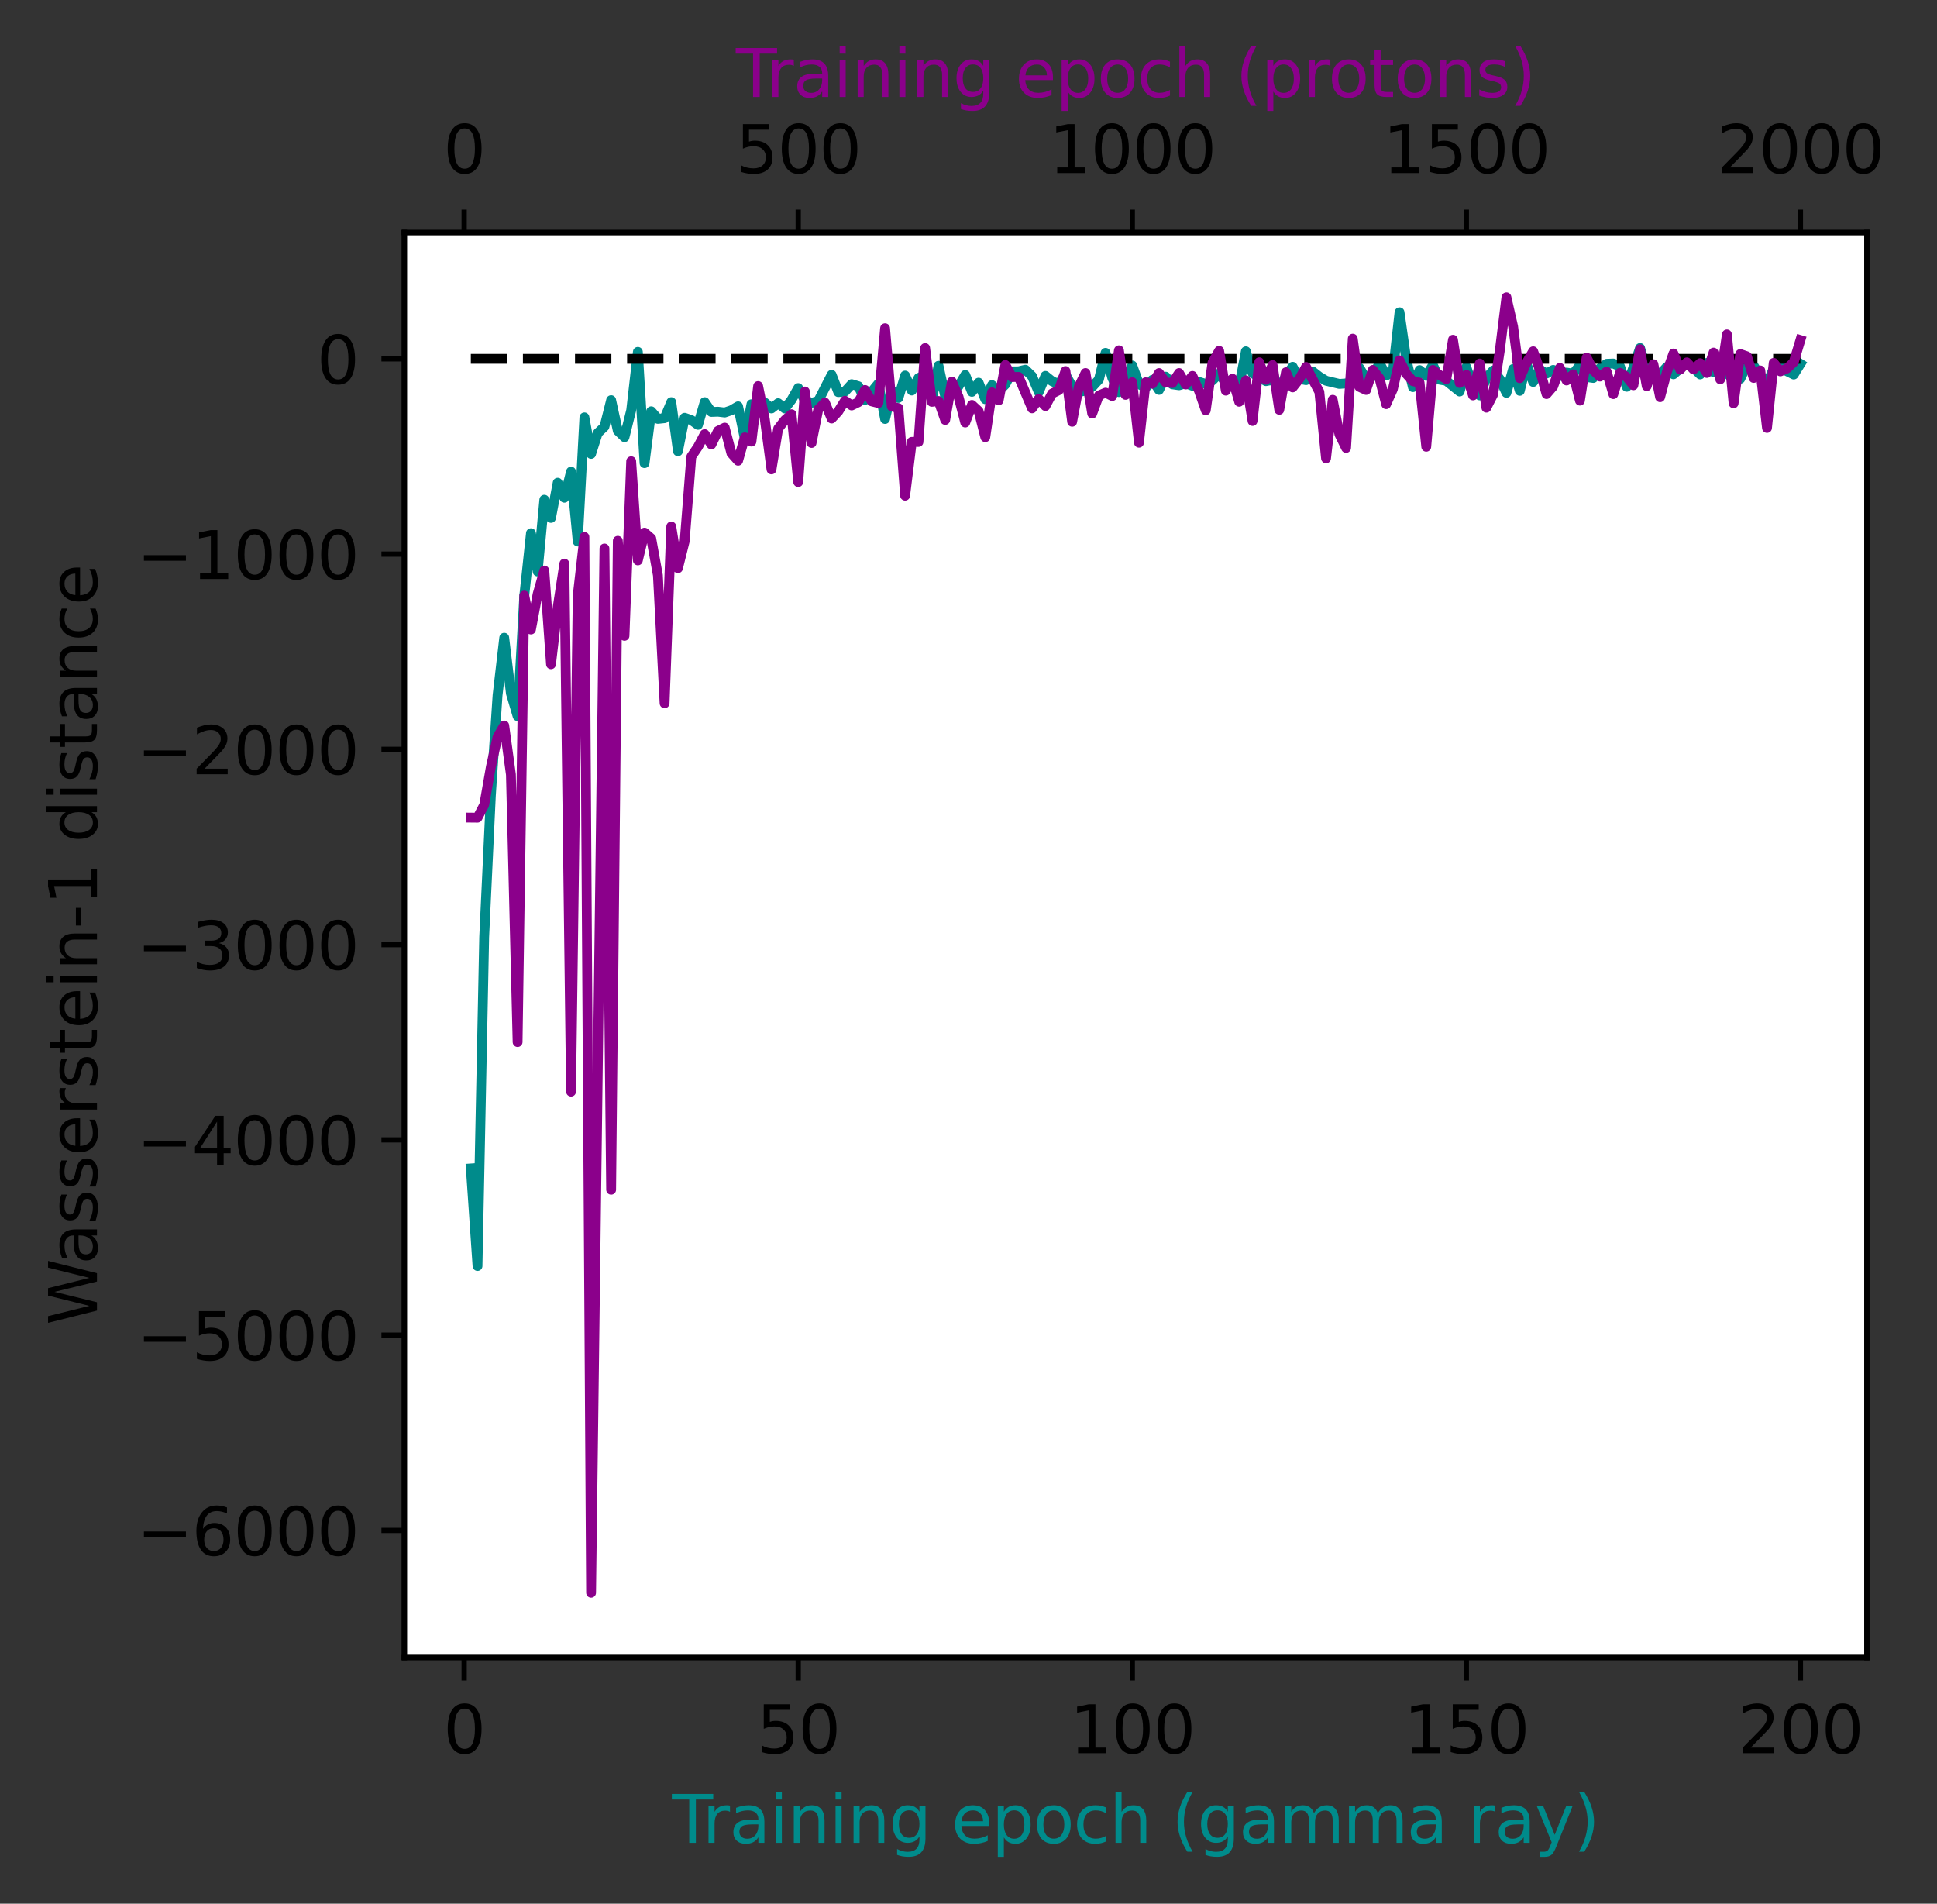
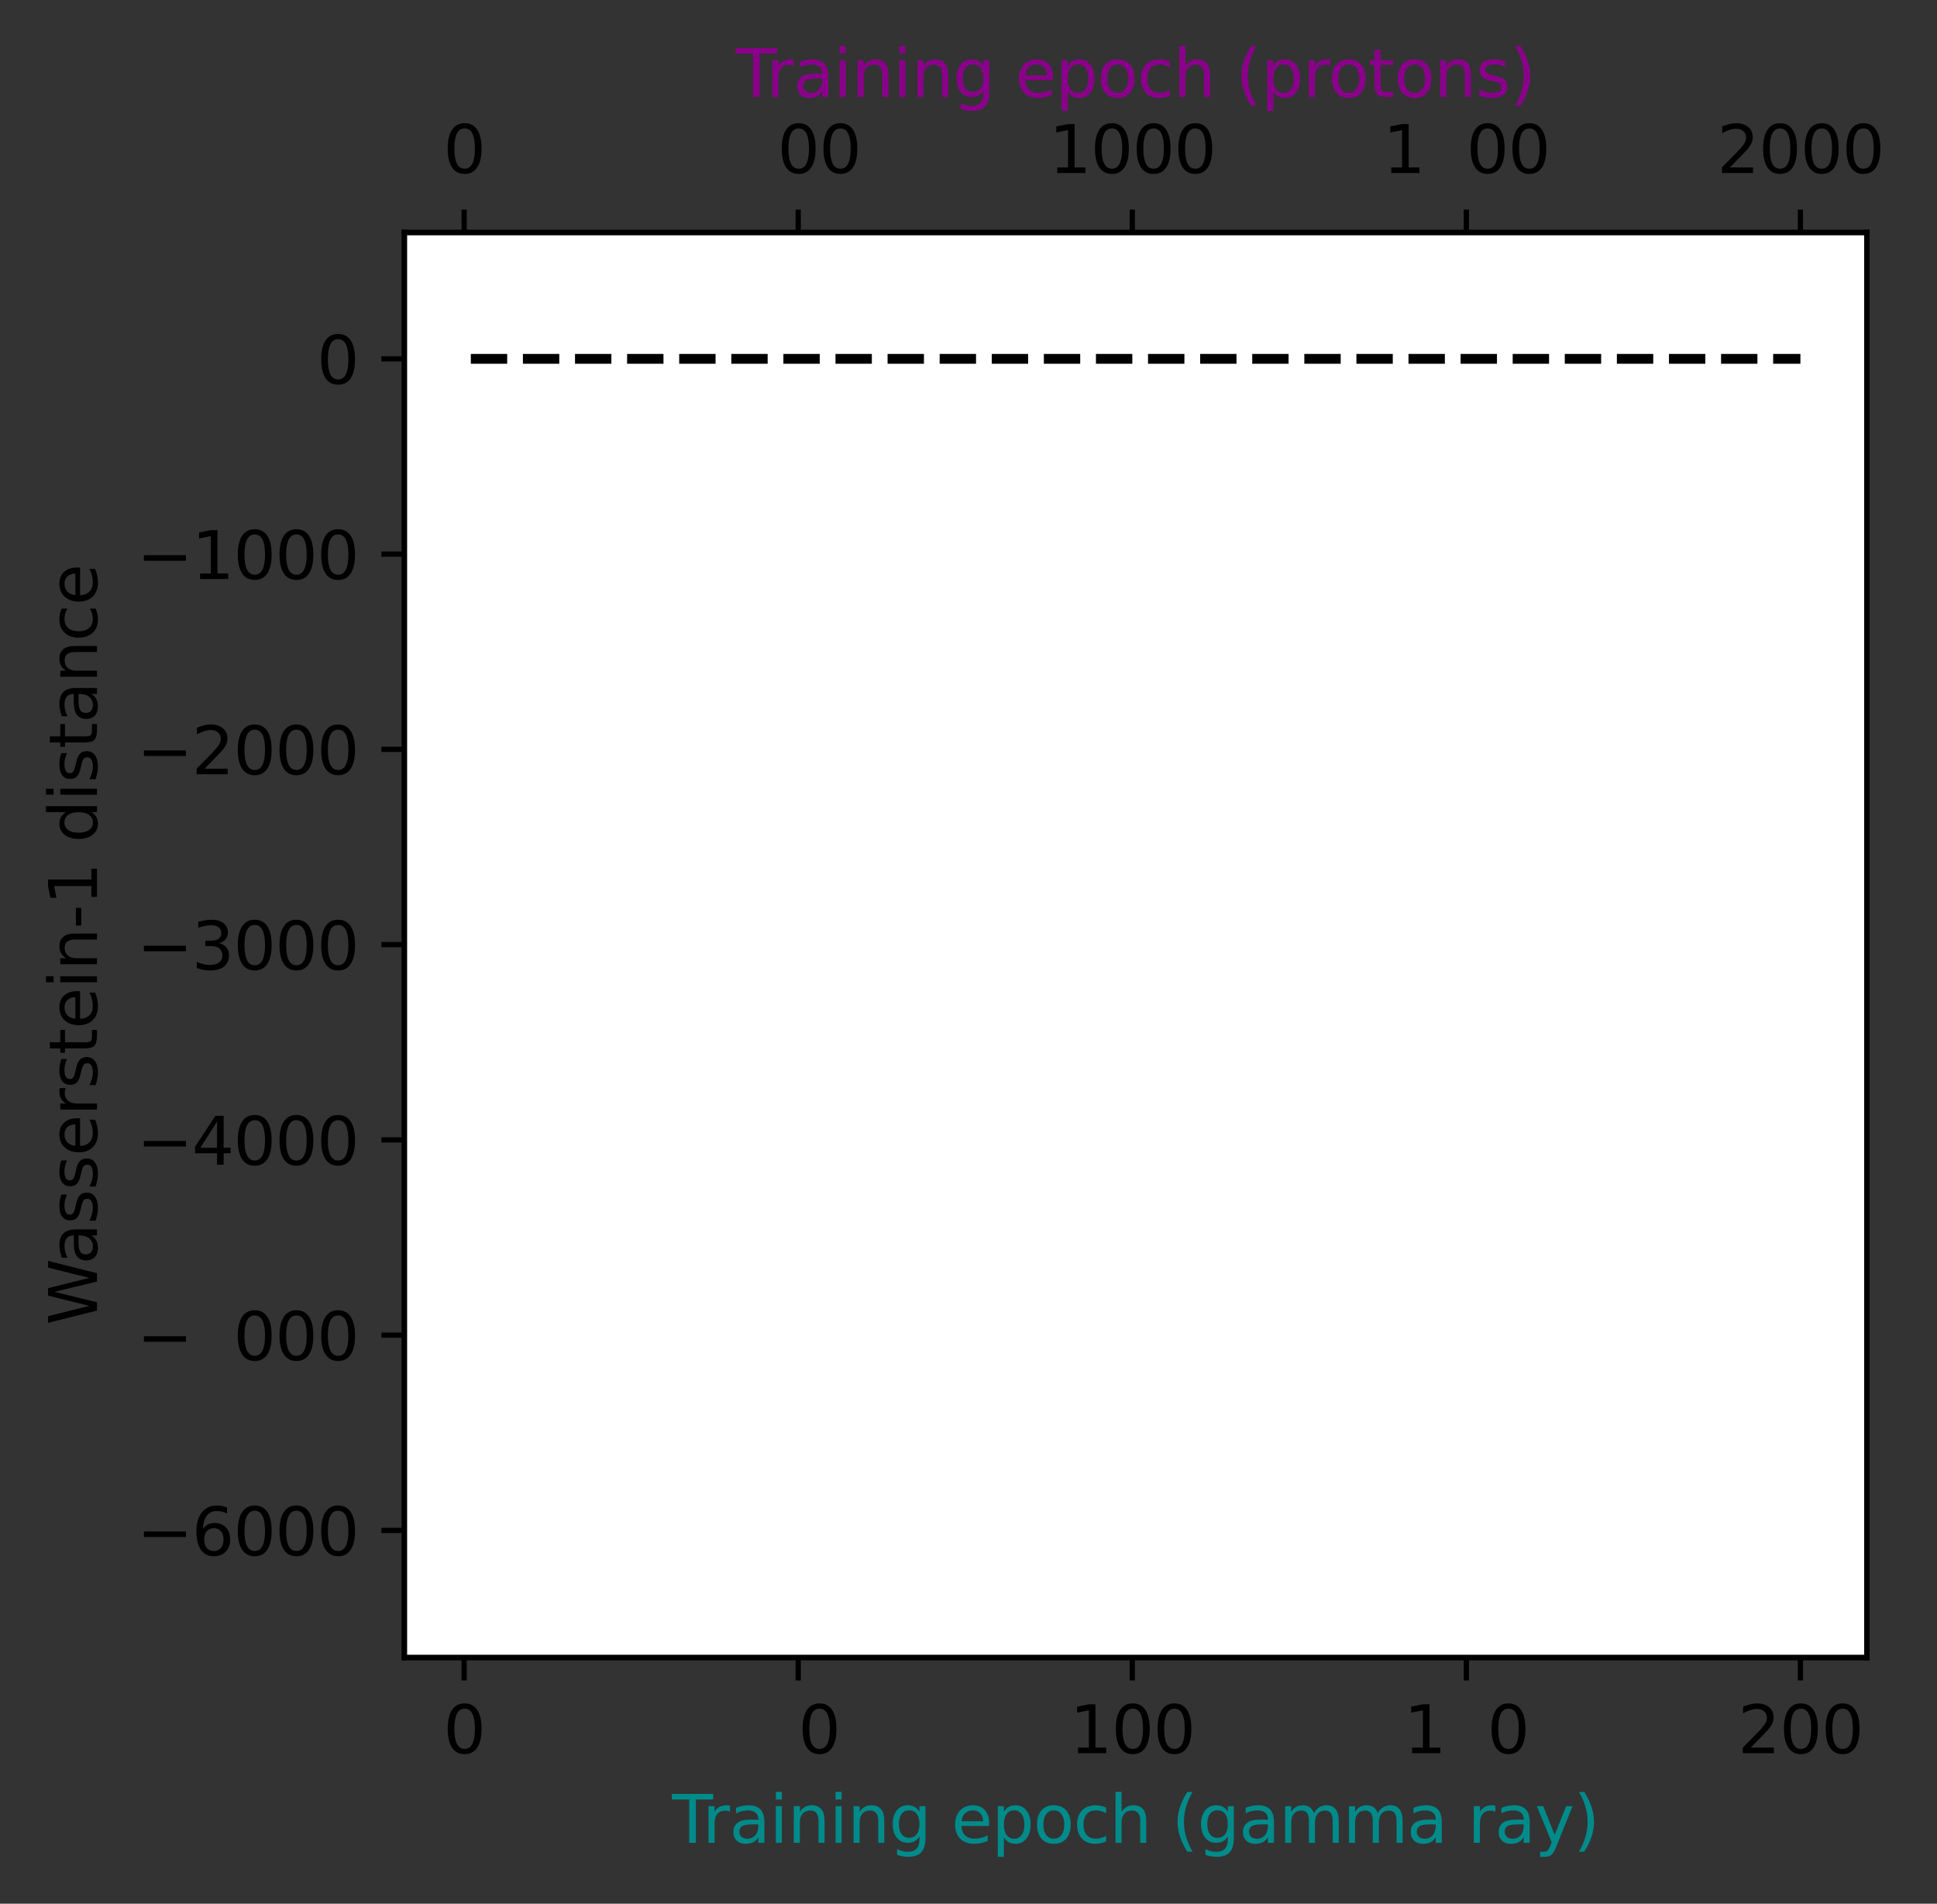
<svg xmlns="http://www.w3.org/2000/svg" xmlns:xlink="http://www.w3.org/1999/xlink" width="295.608pt" height="290.473pt" viewBox="0 0 295.608 290.473" version="1.1">
  <rect x="0" y="0" width="295.608" height="290.473" fill="#333333" stroke="none" />
  <defs>
    <style type="text/css">*{stroke-linejoin: round; stroke-linecap: butt}</style>
  </defs>
  <g id="figure_1">
    <g id="patch_1">
      <path d="M 0 290.473  L 295.608 290.473  L 295.608 0  L 0 0  L 0 290.473  z " style="fill: none" />
    </g>
    <g id="axes_1">
      <g id="patch_2">
        <path d="M 61.708 252.917  L 284.908 252.917  L 284.908 35.477  L 61.708 35.477  z " style="fill: #ffffff" />
      </g>
      <g id="matplotlib.axis_1">
        <g id="xtick_1">
          <g id="line2d_1">
            <defs>
              <path id="m81cd8c1721" d="M 0 0  L 0 3.5  " style="stroke: #000000; stroke-width: 0.8" />
            </defs>
            <g>
              <use xlink:href="#m81cd8c1721" x="70.834" y="252.917" style="stroke: #000000; stroke-width: 0.8" />
            </g>
          </g>
          <g id="text_1">
            <g transform="translate(67.652 267.515)scale(0.1 -0.1)">
              <defs>
                <path id="DejaVuSans-30" d="M 2034 4250  Q 1547 4250 1301 3770  Q 1056 3291 1056 2328  Q 1056 1369 1301 889  Q 1547 409 2034 409  Q 2525 409 2770 889  Q 3016 1369 3016 2328  Q 3016 3291 2770 3770  Q 2525 4250 2034 4250  z M 2034 4750  Q 2819 4750 3233 4129  Q 3647 3509 3647 2328  Q 3647 1150 3233 529  Q 2819 -91 2034 -91  Q 1250 -91 836 529  Q 422 1150 422 2328  Q 422 3509 836 4129  Q 1250 4750 2034 4750  z " transform="scale(0.016)" />
              </defs>
              <use xlink:href="#DejaVuSans-30" />
            </g>
          </g>
        </g>
        <g id="xtick_2">
          <g id="line2d_2">
            <g>
              <use xlink:href="#m81cd8c1721" x="121.816" y="252.917" style="stroke: #000000; stroke-width: 0.8" />
            </g>
          </g>
          <g id="text_2">
            <g transform="translate(115.453 267.515)scale(0.1 -0.1)">
              <defs>
-                 <path id="DejaVuSans-35" d="M 691 4666  L 3169 4666  L 3169 4134  L 1269 4134  L 1269 2991  Q 1406 3038 1543 3061  Q 1681 3084 1819 3084  Q 2600 3084 3056 2656  Q 3513 2228 3513 1497  Q 3513 744 3044 326  Q 2575 -91 1722 -91  Q 1428 -91 1123 -41  Q 819 9 494 109  L 494 744  Q 775 591 1075 516  Q 1375 441 1709 441  Q 2250 441 2565 725  Q 2881 1009 2881 1497  Q 2881 1984 2565 2268  Q 2250 2553 1709 2553  Q 1456 2553 1204 2497  Q 953 2441 691 2322  L 691 4666  z " transform="scale(0.016)" />
-               </defs>
+                 </defs>
              <use xlink:href="#DejaVuSans-35" />
              <use xlink:href="#DejaVuSans-30" x="63.623" />
            </g>
          </g>
        </g>
        <g id="xtick_3">
          <g id="line2d_3">
            <g>
              <use xlink:href="#m81cd8c1721" x="172.798" y="252.917" style="stroke: #000000; stroke-width: 0.8" />
            </g>
          </g>
          <g id="text_3">
            <g transform="translate(163.254 267.515)scale(0.1 -0.1)">
              <defs>
                <path id="DejaVuSans-31" d="M 794 531  L 1825 531  L 1825 4091  L 703 3866  L 703 4441  L 1819 4666  L 2450 4666  L 2450 531  L 3481 531  L 3481 0  L 794 0  L 794 531  z " transform="scale(0.016)" />
              </defs>
              <use xlink:href="#DejaVuSans-31" />
              <use xlink:href="#DejaVuSans-30" x="63.623" />
              <use xlink:href="#DejaVuSans-30" x="127.246" />
            </g>
          </g>
        </g>
        <g id="xtick_4">
          <g id="line2d_4">
            <g>
              <use xlink:href="#m81cd8c1721" x="223.78" y="252.917" style="stroke: #000000; stroke-width: 0.8" />
            </g>
          </g>
          <g id="text_4">
            <g transform="translate(214.236 267.515)scale(0.1 -0.1)">
              <use xlink:href="#DejaVuSans-31" />
              <use xlink:href="#DejaVuSans-35" x="63.623" />
              <use xlink:href="#DejaVuSans-30" x="127.246" />
            </g>
          </g>
        </g>
        <g id="xtick_5">
          <g id="line2d_5">
            <g>
              <use xlink:href="#m81cd8c1721" x="274.762" y="252.917" style="stroke: #000000; stroke-width: 0.8" />
            </g>
          </g>
          <g id="text_5">
            <g transform="translate(265.219 267.515)scale(0.1 -0.1)">
              <defs>
                <path id="DejaVuSans-32" d="M 1228 531  L 3431 531  L 3431 0  L 469 0  L 469 531  Q 828 903 1448 1529  Q 2069 2156 2228 2338  Q 2531 2678 2651 2914  Q 2772 3150 2772 3378  Q 2772 3750 2511 3984  Q 2250 4219 1831 4219  Q 1534 4219 1204 4116  Q 875 4013 500 3803  L 500 4441  Q 881 4594 1212 4672  Q 1544 4750 1819 4750  Q 2544 4750 2975 4387  Q 3406 4025 3406 3419  Q 3406 3131 3298 2873  Q 3191 2616 2906 2266  Q 2828 2175 2409 1742  Q 1991 1309 1228 531  z " transform="scale(0.016)" />
              </defs>
              <use xlink:href="#DejaVuSans-32" />
              <use xlink:href="#DejaVuSans-30" x="63.623" />
              <use xlink:href="#DejaVuSans-30" x="127.246" />
            </g>
          </g>
        </g>
        <g id="text_6">
          <g style="fill: #008b8b" transform="translate(102.563 281.193)scale(0.1 -0.1)">
            <defs>
              <path id="DejaVuSans-54" d="M -19 4666  L 3928 4666  L 3928 4134  L 2272 4134  L 2272 0  L 1638 0  L 1638 4134  L -19 4134  L -19 4666  z " transform="scale(0.016)" />
              <path id="DejaVuSans-72" d="M 2631 2963  Q 2534 3019 2420 3045  Q 2306 3072 2169 3072  Q 1681 3072 1420 2755  Q 1159 2438 1159 1844  L 1159 0  L 581 0  L 581 3500  L 1159 3500  L 1159 2956  Q 1341 3275 1631 3429  Q 1922 3584 2338 3584  Q 2397 3584 2469 3576  Q 2541 3569 2628 3553  L 2631 2963  z " transform="scale(0.016)" />
              <path id="DejaVuSans-61" d="M 2194 1759  Q 1497 1759 1228 1600  Q 959 1441 959 1056  Q 959 750 1161 570  Q 1363 391 1709 391  Q 2188 391 2477 730  Q 2766 1069 2766 1631  L 2766 1759  L 2194 1759  z M 3341 1997  L 3341 0  L 2766 0  L 2766 531  Q 2569 213 2275 61  Q 1981 -91 1556 -91  Q 1019 -91 701 211  Q 384 513 384 1019  Q 384 1609 779 1909  Q 1175 2209 1959 2209  L 2766 2209  L 2766 2266  Q 2766 2663 2505 2880  Q 2244 3097 1772 3097  Q 1472 3097 1187 3025  Q 903 2953 641 2809  L 641 3341  Q 956 3463 1253 3523  Q 1550 3584 1831 3584  Q 2591 3584 2966 3190  Q 3341 2797 3341 1997  z " transform="scale(0.016)" />
              <path id="DejaVuSans-69" d="M 603 3500  L 1178 3500  L 1178 0  L 603 0  L 603 3500  z M 603 4863  L 1178 4863  L 1178 4134  L 603 4134  L 603 4863  z " transform="scale(0.016)" />
              <path id="DejaVuSans-6e" d="M 3513 2113  L 3513 0  L 2938 0  L 2938 2094  Q 2938 2591 2744 2837  Q 2550 3084 2163 3084  Q 1697 3084 1428 2787  Q 1159 2491 1159 1978  L 1159 0  L 581 0  L 581 3500  L 1159 3500  L 1159 2956  Q 1366 3272 1645 3428  Q 1925 3584 2291 3584  Q 2894 3584 3203 3211  Q 3513 2838 3513 2113  z " transform="scale(0.016)" />
              <path id="DejaVuSans-67" d="M 2906 1791  Q 2906 2416 2648 2759  Q 2391 3103 1925 3103  Q 1463 3103 1205 2759  Q 947 2416 947 1791  Q 947 1169 1205 825  Q 1463 481 1925 481  Q 2391 481 2648 825  Q 2906 1169 2906 1791  z M 3481 434  Q 3481 -459 3084 -895  Q 2688 -1331 1869 -1331  Q 1566 -1331 1297 -1286  Q 1028 -1241 775 -1147  L 775 -588  Q 1028 -725 1275 -790  Q 1522 -856 1778 -856  Q 2344 -856 2625 -561  Q 2906 -266 2906 331  L 2906 616  Q 2728 306 2450 153  Q 2172 0 1784 0  Q 1141 0 747 490  Q 353 981 353 1791  Q 353 2603 747 3093  Q 1141 3584 1784 3584  Q 2172 3584 2450 3431  Q 2728 3278 2906 2969  L 2906 3500  L 3481 3500  L 3481 434  z " transform="scale(0.016)" />
-               <path id="DejaVuSans-20" transform="scale(0.016)" />
              <path id="DejaVuSans-65" d="M 3597 1894  L 3597 1613  L 953 1613  Q 991 1019 1311 708  Q 1631 397 2203 397  Q 2534 397 2845 478  Q 3156 559 3463 722  L 3463 178  Q 3153 47 2828 -22  Q 2503 -91 2169 -91  Q 1331 -91 842 396  Q 353 884 353 1716  Q 353 2575 817 3079  Q 1281 3584 2069 3584  Q 2775 3584 3186 3129  Q 3597 2675 3597 1894  z M 3022 2063  Q 3016 2534 2758 2815  Q 2500 3097 2075 3097  Q 1594 3097 1305 2825  Q 1016 2553 972 2059  L 3022 2063  z " transform="scale(0.016)" />
              <path id="DejaVuSans-70" d="M 1159 525  L 1159 -1331  L 581 -1331  L 581 3500  L 1159 3500  L 1159 2969  Q 1341 3281 1617 3432  Q 1894 3584 2278 3584  Q 2916 3584 3314 3078  Q 3713 2572 3713 1747  Q 3713 922 3314 415  Q 2916 -91 2278 -91  Q 1894 -91 1617 61  Q 1341 213 1159 525  z M 3116 1747  Q 3116 2381 2855 2742  Q 2594 3103 2138 3103  Q 1681 3103 1420 2742  Q 1159 2381 1159 1747  Q 1159 1113 1420 752  Q 1681 391 2138 391  Q 2594 391 2855 752  Q 3116 1113 3116 1747  z " transform="scale(0.016)" />
              <path id="DejaVuSans-6f" d="M 1959 3097  Q 1497 3097 1228 2736  Q 959 2375 959 1747  Q 959 1119 1226 758  Q 1494 397 1959 397  Q 2419 397 2687 759  Q 2956 1122 2956 1747  Q 2956 2369 2687 2733  Q 2419 3097 1959 3097  z M 1959 3584  Q 2709 3584 3137 3096  Q 3566 2609 3566 1747  Q 3566 888 3137 398  Q 2709 -91 1959 -91  Q 1206 -91 779 398  Q 353 888 353 1747  Q 353 2609 779 3096  Q 1206 3584 1959 3584  z " transform="scale(0.016)" />
              <path id="DejaVuSans-63" d="M 3122 3366  L 3122 2828  Q 2878 2963 2633 3030  Q 2388 3097 2138 3097  Q 1578 3097 1268 2742  Q 959 2388 959 1747  Q 959 1106 1268 751  Q 1578 397 2138 397  Q 2388 397 2633 464  Q 2878 531 3122 666  L 3122 134  Q 2881 22 2623 -34  Q 2366 -91 2075 -91  Q 1284 -91 818 406  Q 353 903 353 1747  Q 353 2603 823 3093  Q 1294 3584 2113 3584  Q 2378 3584 2631 3529  Q 2884 3475 3122 3366  z " transform="scale(0.016)" />
              <path id="DejaVuSans-68" d="M 3513 2113  L 3513 0  L 2938 0  L 2938 2094  Q 2938 2591 2744 2837  Q 2550 3084 2163 3084  Q 1697 3084 1428 2787  Q 1159 2491 1159 1978  L 1159 0  L 581 0  L 581 4863  L 1159 4863  L 1159 2956  Q 1366 3272 1645 3428  Q 1925 3584 2291 3584  Q 2894 3584 3203 3211  Q 3513 2838 3513 2113  z " transform="scale(0.016)" />
              <path id="DejaVuSans-28" d="M 1984 4856  Q 1566 4138 1362 3434  Q 1159 2731 1159 2009  Q 1159 1288 1364 580  Q 1569 -128 1984 -844  L 1484 -844  Q 1016 -109 783 600  Q 550 1309 550 2009  Q 550 2706 781 3412  Q 1013 4119 1484 4856  L 1984 4856  z " transform="scale(0.016)" />
              <path id="DejaVuSans-6d" d="M 3328 2828  Q 3544 3216 3844 3400  Q 4144 3584 4550 3584  Q 5097 3584 5394 3201  Q 5691 2819 5691 2113  L 5691 0  L 5113 0  L 5113 2094  Q 5113 2597 4934 2840  Q 4756 3084 4391 3084  Q 3944 3084 3684 2787  Q 3425 2491 3425 1978  L 3425 0  L 2847 0  L 2847 2094  Q 2847 2600 2669 2842  Q 2491 3084 2119 3084  Q 1678 3084 1418 2786  Q 1159 2488 1159 1978  L 1159 0  L 581 0  L 581 3500  L 1159 3500  L 1159 2956  Q 1356 3278 1631 3431  Q 1906 3584 2284 3584  Q 2666 3584 2933 3390  Q 3200 3197 3328 2828  z " transform="scale(0.016)" />
              <path id="DejaVuSans-79" d="M 2059 -325  Q 1816 -950 1584 -1140  Q 1353 -1331 966 -1331  L 506 -1331  L 506 -850  L 844 -850  Q 1081 -850 1212 -737  Q 1344 -625 1503 -206  L 1606 56  L 191 3500  L 800 3500  L 1894 763  L 2988 3500  L 3597 3500  L 2059 -325  z " transform="scale(0.016)" />
              <path id="DejaVuSans-29" d="M 513 4856  L 1013 4856  Q 1481 4119 1714 3412  Q 1947 2706 1947 2009  Q 1947 1309 1714 600  Q 1481 -109 1013 -844  L 513 -844  Q 928 -128 1133 580  Q 1338 1288 1338 2009  Q 1338 2731 1133 3434  Q 928 4138 513 4856  z " transform="scale(0.016)" />
            </defs>
            <use xlink:href="#DejaVuSans-54" />
            <use xlink:href="#DejaVuSans-72" x="46.334" />
            <use xlink:href="#DejaVuSans-61" x="87.447" />
            <use xlink:href="#DejaVuSans-69" x="148.727" />
            <use xlink:href="#DejaVuSans-6e" x="176.51" />
            <use xlink:href="#DejaVuSans-69" x="239.889" />
            <use xlink:href="#DejaVuSans-6e" x="267.672" />
            <use xlink:href="#DejaVuSans-67" x="331.051" />
            <use xlink:href="#DejaVuSans-20" x="394.527" />
            <use xlink:href="#DejaVuSans-65" x="426.314" />
            <use xlink:href="#DejaVuSans-70" x="487.838" />
            <use xlink:href="#DejaVuSans-6f" x="551.314" />
            <use xlink:href="#DejaVuSans-63" x="612.496" />
            <use xlink:href="#DejaVuSans-68" x="667.477" />
            <use xlink:href="#DejaVuSans-20" x="730.855" />
            <use xlink:href="#DejaVuSans-28" x="762.643" />
            <use xlink:href="#DejaVuSans-67" x="801.656" />
            <use xlink:href="#DejaVuSans-61" x="865.133" />
            <use xlink:href="#DejaVuSans-6d" x="926.412" />
            <use xlink:href="#DejaVuSans-6d" x="1023.824" />
            <use xlink:href="#DejaVuSans-61" x="1121.236" />
            <use xlink:href="#DejaVuSans-20" x="1182.516" />
            <use xlink:href="#DejaVuSans-72" x="1214.303" />
            <use xlink:href="#DejaVuSans-61" x="1255.416" />
            <use xlink:href="#DejaVuSans-79" x="1316.695" />
            <use xlink:href="#DejaVuSans-29" x="1375.875" />
          </g>
        </g>
      </g>
      <g id="matplotlib.axis_2">
        <g id="ytick_1">
          <g id="line2d_6">
            <defs>
              <path id="m49ecff4297" d="M 0 0  L -3.5 0  " style="stroke: #000000; stroke-width: 0.8" />
            </defs>
            <g>
              <use xlink:href="#m49ecff4297" x="61.708" y="233.517" style="stroke: #000000; stroke-width: 0.8" />
            </g>
          </g>
          <g id="text_7">
            <g transform="translate(20.878 237.316)scale(0.1 -0.1)">
              <defs>
                <path id="DejaVuSans-2212" d="M 678 2272  L 4684 2272  L 4684 1741  L 678 1741  L 678 2272  z " transform="scale(0.016)" />
                <path id="DejaVuSans-36" d="M 2113 2584  Q 1688 2584 1439 2293  Q 1191 2003 1191 1497  Q 1191 994 1439 701  Q 1688 409 2113 409  Q 2538 409 2786 701  Q 3034 994 3034 1497  Q 3034 2003 2786 2293  Q 2538 2584 2113 2584  z M 3366 4563  L 3366 3988  Q 3128 4100 2886 4159  Q 2644 4219 2406 4219  Q 1781 4219 1451 3797  Q 1122 3375 1075 2522  Q 1259 2794 1537 2939  Q 1816 3084 2150 3084  Q 2853 3084 3261 2657  Q 3669 2231 3669 1497  Q 3669 778 3244 343  Q 2819 -91 2113 -91  Q 1303 -91 875 529  Q 447 1150 447 2328  Q 447 3434 972 4092  Q 1497 4750 2381 4750  Q 2619 4750 2861 4703  Q 3103 4656 3366 4563  z " transform="scale(0.016)" />
              </defs>
              <use xlink:href="#DejaVuSans-2212" />
              <use xlink:href="#DejaVuSans-36" x="83.789" />
              <use xlink:href="#DejaVuSans-30" x="147.412" />
              <use xlink:href="#DejaVuSans-30" x="211.035" />
              <use xlink:href="#DejaVuSans-30" x="274.658" />
            </g>
          </g>
        </g>
        <g id="ytick_2">
          <g id="line2d_7">
            <g>
              <use xlink:href="#m49ecff4297" x="61.708" y="203.723" style="stroke: #000000; stroke-width: 0.8" />
            </g>
          </g>
          <g id="text_8">
            <g transform="translate(20.878 207.523)scale(0.1 -0.1)">
              <use xlink:href="#DejaVuSans-2212" />
              <use xlink:href="#DejaVuSans-35" x="83.789" />
              <use xlink:href="#DejaVuSans-30" x="147.412" />
              <use xlink:href="#DejaVuSans-30" x="211.035" />
              <use xlink:href="#DejaVuSans-30" x="274.658" />
            </g>
          </g>
        </g>
        <g id="ytick_3">
          <g id="line2d_8">
            <g>
              <use xlink:href="#m49ecff4297" x="61.708" y="173.93" style="stroke: #000000; stroke-width: 0.8" />
            </g>
          </g>
          <g id="text_9">
            <g transform="translate(20.878 177.729)scale(0.1 -0.1)">
              <defs>
                <path id="DejaVuSans-34" d="M 2419 4116  L 825 1625  L 2419 1625  L 2419 4116  z M 2253 4666  L 3047 4666  L 3047 1625  L 3713 1625  L 3713 1100  L 3047 1100  L 3047 0  L 2419 0  L 2419 1100  L 313 1100  L 313 1709  L 2253 4666  z " transform="scale(0.016)" />
              </defs>
              <use xlink:href="#DejaVuSans-2212" />
              <use xlink:href="#DejaVuSans-34" x="83.789" />
              <use xlink:href="#DejaVuSans-30" x="147.412" />
              <use xlink:href="#DejaVuSans-30" x="211.035" />
              <use xlink:href="#DejaVuSans-30" x="274.658" />
            </g>
          </g>
        </g>
        <g id="ytick_4">
          <g id="line2d_9">
            <g>
              <use xlink:href="#m49ecff4297" x="61.708" y="144.137" style="stroke: #000000; stroke-width: 0.8" />
            </g>
          </g>
          <g id="text_10">
            <g transform="translate(20.878 147.936)scale(0.1 -0.1)">
              <defs>
                <path id="DejaVuSans-33" d="M 2597 2516  Q 3050 2419 3304 2112  Q 3559 1806 3559 1356  Q 3559 666 3084 287  Q 2609 -91 1734 -91  Q 1441 -91 1130 -33  Q 819 25 488 141  L 488 750  Q 750 597 1062 519  Q 1375 441 1716 441  Q 2309 441 2620 675  Q 2931 909 2931 1356  Q 2931 1769 2642 2001  Q 2353 2234 1838 2234  L 1294 2234  L 1294 2753  L 1863 2753  Q 2328 2753 2575 2939  Q 2822 3125 2822 3475  Q 2822 3834 2567 4026  Q 2313 4219 1838 4219  Q 1578 4219 1281 4162  Q 984 4106 628 3988  L 628 4550  Q 988 4650 1302 4700  Q 1616 4750 1894 4750  Q 2613 4750 3031 4423  Q 3450 4097 3450 3541  Q 3450 3153 3228 2886  Q 3006 2619 2597 2516  z " transform="scale(0.016)" />
              </defs>
              <use xlink:href="#DejaVuSans-2212" />
              <use xlink:href="#DejaVuSans-33" x="83.789" />
              <use xlink:href="#DejaVuSans-30" x="147.412" />
              <use xlink:href="#DejaVuSans-30" x="211.035" />
              <use xlink:href="#DejaVuSans-30" x="274.658" />
            </g>
          </g>
        </g>
        <g id="ytick_5">
          <g id="line2d_10">
            <g>
              <use xlink:href="#m49ecff4297" x="61.708" y="114.343" style="stroke: #000000; stroke-width: 0.8" />
            </g>
          </g>
          <g id="text_11">
            <g transform="translate(20.878 118.142)scale(0.1 -0.1)">
              <use xlink:href="#DejaVuSans-2212" />
              <use xlink:href="#DejaVuSans-32" x="83.789" />
              <use xlink:href="#DejaVuSans-30" x="147.412" />
              <use xlink:href="#DejaVuSans-30" x="211.035" />
              <use xlink:href="#DejaVuSans-30" x="274.658" />
            </g>
          </g>
        </g>
        <g id="ytick_6">
          <g id="line2d_11">
            <g>
              <use xlink:href="#m49ecff4297" x="61.708" y="84.55" style="stroke: #000000; stroke-width: 0.8" />
            </g>
          </g>
          <g id="text_12">
            <g transform="translate(20.878 88.349)scale(0.1 -0.1)">
              <use xlink:href="#DejaVuSans-2212" />
              <use xlink:href="#DejaVuSans-31" x="83.789" />
              <use xlink:href="#DejaVuSans-30" x="147.412" />
              <use xlink:href="#DejaVuSans-30" x="211.035" />
              <use xlink:href="#DejaVuSans-30" x="274.658" />
            </g>
          </g>
        </g>
        <g id="ytick_7">
          <g id="line2d_12">
            <g>
              <use xlink:href="#m49ecff4297" x="61.708" y="54.756" style="stroke: #000000; stroke-width: 0.8" />
            </g>
          </g>
          <g id="text_13">
            <g transform="translate(48.345 58.555)scale(0.1 -0.1)">
              <use xlink:href="#DejaVuSans-30" />
            </g>
          </g>
        </g>
        <g id="text_14">
          <g transform="translate(14.798 202.187)rotate(-90)scale(0.1 -0.1)">
            <defs>
              <path id="DejaVuSans-57" d="M 213 4666  L 850 4666  L 1831 722  L 2809 4666  L 3519 4666  L 4500 722  L 5478 4666  L 6119 4666  L 4947 0  L 4153 0  L 3169 4050  L 2175 0  L 1381 0  L 213 4666  z " transform="scale(0.016)" />
              <path id="DejaVuSans-73" d="M 2834 3397  L 2834 2853  Q 2591 2978 2328 3040  Q 2066 3103 1784 3103  Q 1356 3103 1142 2972  Q 928 2841 928 2578  Q 928 2378 1081 2264  Q 1234 2150 1697 2047  L 1894 2003  Q 2506 1872 2764 1633  Q 3022 1394 3022 966  Q 3022 478 2636 193  Q 2250 -91 1575 -91  Q 1294 -91 989 -36  Q 684 19 347 128  L 347 722  Q 666 556 975 473  Q 1284 391 1588 391  Q 1994 391 2212 530  Q 2431 669 2431 922  Q 2431 1156 2273 1281  Q 2116 1406 1581 1522  L 1381 1569  Q 847 1681 609 1914  Q 372 2147 372 2553  Q 372 3047 722 3315  Q 1072 3584 1716 3584  Q 2034 3584 2315 3537  Q 2597 3491 2834 3397  z " transform="scale(0.016)" />
              <path id="DejaVuSans-74" d="M 1172 4494  L 1172 3500  L 2356 3500  L 2356 3053  L 1172 3053  L 1172 1153  Q 1172 725 1289 603  Q 1406 481 1766 481  L 2356 481  L 2356 0  L 1766 0  Q 1100 0 847 248  Q 594 497 594 1153  L 594 3053  L 172 3053  L 172 3500  L 594 3500  L 594 4494  L 1172 4494  z " transform="scale(0.016)" />
              <path id="DejaVuSans-2d" d="M 313 2009  L 1997 2009  L 1997 1497  L 313 1497  L 313 2009  z " transform="scale(0.016)" />
              <path id="DejaVuSans-64" d="M 2906 2969  L 2906 4863  L 3481 4863  L 3481 0  L 2906 0  L 2906 525  Q 2725 213 2448 61  Q 2172 -91 1784 -91  Q 1150 -91 751 415  Q 353 922 353 1747  Q 353 2572 751 3078  Q 1150 3584 1784 3584  Q 2172 3584 2448 3432  Q 2725 3281 2906 2969  z M 947 1747  Q 947 1113 1208 752  Q 1469 391 1925 391  Q 2381 391 2643 752  Q 2906 1113 2906 1747  Q 2906 2381 2643 2742  Q 2381 3103 1925 3103  Q 1469 3103 1208 2742  Q 947 2381 947 1747  z " transform="scale(0.016)" />
            </defs>
            <use xlink:href="#DejaVuSans-57" />
            <use xlink:href="#DejaVuSans-61" x="92.502" />
            <use xlink:href="#DejaVuSans-73" x="153.781" />
            <use xlink:href="#DejaVuSans-73" x="205.881" />
            <use xlink:href="#DejaVuSans-65" x="257.98" />
            <use xlink:href="#DejaVuSans-72" x="319.504" />
            <use xlink:href="#DejaVuSans-73" x="360.617" />
            <use xlink:href="#DejaVuSans-74" x="412.717" />
            <use xlink:href="#DejaVuSans-65" x="451.926" />
            <use xlink:href="#DejaVuSans-69" x="513.449" />
            <use xlink:href="#DejaVuSans-6e" x="541.232" />
            <use xlink:href="#DejaVuSans-2d" x="604.611" />
            <use xlink:href="#DejaVuSans-31" x="640.695" />
            <use xlink:href="#DejaVuSans-20" x="704.318" />
            <use xlink:href="#DejaVuSans-64" x="736.105" />
            <use xlink:href="#DejaVuSans-69" x="799.582" />
            <use xlink:href="#DejaVuSans-73" x="827.365" />
            <use xlink:href="#DejaVuSans-74" x="879.465" />
            <use xlink:href="#DejaVuSans-61" x="918.674" />
            <use xlink:href="#DejaVuSans-6e" x="979.953" />
            <use xlink:href="#DejaVuSans-63" x="1043.332" />
            <use xlink:href="#DejaVuSans-65" x="1098.312" />
          </g>
        </g>
      </g>
      <g id="line2d_13">
-         <path d="M 71.853 178.29  L 72.873 193.175  L 73.893 142.972  L 74.912 121.391  L 75.932 106.106  L 76.951 97.309  L 77.971 105.809  L 78.991 109.275  L 80.01 90.904  L 81.03 81.36  L 82.05 87.203  L 83.069 76.247  L 84.089 79.028  L 85.109 73.658  L 86.128 75.952  L 87.148 71.961  L 88.168 82.63  L 89.187 63.684  L 90.207 69.259  L 91.226 66.078  L 92.246 65.106  L 93.266 61.055  L 94.285 65.729  L 95.305 66.707  L 96.325 62.613  L 97.344 53.691  L 98.364 70.669  L 99.384 62.754  L 100.403 63.915  L 101.423 63.807  L 102.443 61.362  L 103.462 68.851  L 104.482 63.746  L 105.502 64.098  L 106.521 64.828  L 107.541 61.361  L 108.56 62.856  L 109.58 62.82  L 110.6 62.944  L 111.619 62.596  L 112.639 61.998  L 113.659 66.893  L 114.678 61.681  L 115.698 62.935  L 116.718 61.431  L 117.737 62.325  L 118.757 61.519  L 119.777 62.333  L 120.796 61.009  L 121.816 59.215  L 122.835 61.095  L 123.855 61.475  L 124.875 61.174  L 126.914 57.192  L 127.934 59.83  L 128.953 59.738  L 129.973 58.621  L 130.993 58.929  L 132.012 61.019  L 134.052 58.533  L 135.071 63.93  L 136.091 59.576  L 137.11 60.716  L 138.13 57.304  L 139.15 59.588  L 140.169 57.681  L 141.189 57.235  L 142.209 61.08  L 143.228 55.813  L 144.248 60.493  L 145.268 59.4  L 146.287 58.934  L 147.307 57.219  L 148.327 59.786  L 149.346 58.391  L 150.366 60.91  L 151.385 58.76  L 152.405 59.681  L 153.425 58.662  L 154.444 56.668  L 155.464 56.655  L 156.484 56.41  L 157.503 57.402  L 158.523 59.822  L 159.543 57.354  L 160.562 58.171  L 161.582 58.612  L 162.602 57.155  L 163.621 58.957  L 164.641 59.825  L 165.66 59.595  L 166.68 59.038  L 167.7 57.919  L 168.719 53.839  L 169.739 57.65  L 170.759 59.829  L 171.778 58.062  L 172.798 55.774  L 173.818 58.583  L 174.837 59.194  L 175.857 57.96  L 176.877 59.493  L 177.896 57.473  L 178.916 58.639  L 179.935 58.786  L 180.955 58.481  L 181.975 58.865  L 182.994 58.276  L 184.014 58.594  L 185.034 58.051  L 186.053 56.975  L 187.073 58.43  L 188.093 57.897  L 189.112 58.917  L 190.132 53.603  L 191.152 56.938  L 193.191 58.156  L 194.211 57.955  L 195.23 59.412  L 196.25 57.324  L 197.269 55.966  L 198.289 57.815  L 199.309 58.006  L 200.328 56.681  L 201.348 57.477  L 202.368 58.095  L 204.407 58.584  L 205.427 58.5  L 206.446 58.297  L 207.466 56.141  L 208.486 57.802  L 209.505 57.425  L 210.525 55.387  L 211.544 57.305  L 212.564 56.792  L 213.584 47.647  L 214.603 54.766  L 215.623 59.07  L 216.643 56.475  L 217.662 57.346  L 218.682 55.716  L 219.702 57.93  L 220.721 58.102  L 222.761 59.742  L 223.78 56.024  L 224.8 59.065  L 225.819 60.327  L 226.839 57.674  L 227.859 56.539  L 228.878 57.835  L 229.898 59.942  L 230.918 56.303  L 231.937 59.635  L 232.957 55.519  L 233.977 58.278  L 234.996 56.388  L 236.016 57  L 237.036 56.444  L 238.055 57.383  L 239.075 56.857  L 240.094 57.016  L 241.114 55.721  L 242.134 57.526  L 243.153 57.67  L 244.173 56.19  L 245.193 55.51  L 246.212 55.468  L 247.232 55.92  L 248.252 59.021  L 250.291 53.098  L 251.311 56.567  L 252.33 57.166  L 253.35 57.105  L 254.369 55.993  L 255.389 57.115  L 257.428 55.352  L 258.448 56.122  L 259.468 57.136  L 260.487 55.38  L 261.507 56.781  L 262.527 56.98  L 263.546 56.979  L 264.566 57.858  L 265.586 57.793  L 266.605 55.657  L 267.625 55.802  L 268.644 57.402  L 269.664 58.625  L 270.684 56.206  L 271.703 55.339  L 272.723 56.645  L 273.743 57.152  L 274.762 55.521  L 274.762 55.521  " clip-path="url(#p11ce9c8046)" style="fill: none; stroke: #008b8b; stroke-width: 1.5; stroke-linecap: square" />
-       </g>
+         </g>
      <g id="LineCollection_1">
        <path d="M 71.853 54.756  L 274.762 54.756  " clip-path="url(#p11ce9c8046)" style="fill: none; stroke-dasharray: 5.55,2.4; stroke-dashoffset: 0; stroke: #000000; stroke-width: 1.5" />
      </g>
      <g id="patch_3">
        <path d="M 61.708 252.917  L 61.708 35.477  " style="fill: none; stroke: #000000; stroke-width: 0.8; stroke-linejoin: miter; stroke-linecap: square" />
      </g>
      <g id="patch_4">
        <path d="M 284.908 252.917  L 284.908 35.477  " style="fill: none; stroke: #000000; stroke-width: 0.8; stroke-linejoin: miter; stroke-linecap: square" />
      </g>
      <g id="patch_5">
        <path d="M 61.708 252.917  L 284.908 252.917  " style="fill: none; stroke: #000000; stroke-width: 0.8; stroke-linejoin: miter; stroke-linecap: square" />
      </g>
      <g id="patch_6">
        <path d="M 61.708 35.477  L 284.908 35.477  " style="fill: none; stroke: #000000; stroke-width: 0.8; stroke-linejoin: miter; stroke-linecap: square" />
      </g>
    </g>
    <g id="axes_2">
      <g id="matplotlib.axis_3">
        <g id="xtick_6">
          <g id="line2d_14">
            <defs>
              <path id="m17d30452b0" d="M 0 0  L 0 -3.5  " style="stroke: #000000; stroke-width: 0.8" />
            </defs>
            <g>
              <use xlink:href="#m17d30452b0" x="70.834" y="35.477" style="stroke: #000000; stroke-width: 0.8" />
            </g>
          </g>
          <g id="text_15">
            <g transform="translate(67.652 26.397)scale(0.1 -0.1)">
              <use xlink:href="#DejaVuSans-30" />
            </g>
          </g>
        </g>
        <g id="xtick_7">
          <g id="line2d_15">
            <g>
              <use xlink:href="#m17d30452b0" x="121.816" y="35.477" style="stroke: #000000; stroke-width: 0.8" />
            </g>
          </g>
          <g id="text_16">
            <g transform="translate(112.272 26.397)scale(0.1 -0.1)">
              <use xlink:href="#DejaVuSans-35" />
              <use xlink:href="#DejaVuSans-30" x="63.623" />
              <use xlink:href="#DejaVuSans-30" x="127.246" />
            </g>
          </g>
        </g>
        <g id="xtick_8">
          <g id="line2d_16">
            <g>
              <use xlink:href="#m17d30452b0" x="172.798" y="35.477" style="stroke: #000000; stroke-width: 0.8" />
            </g>
          </g>
          <g id="text_17">
            <g transform="translate(160.073 26.397)scale(0.1 -0.1)">
              <use xlink:href="#DejaVuSans-31" />
              <use xlink:href="#DejaVuSans-30" x="63.623" />
              <use xlink:href="#DejaVuSans-30" x="127.246" />
              <use xlink:href="#DejaVuSans-30" x="190.869" />
            </g>
          </g>
        </g>
        <g id="xtick_9">
          <g id="line2d_17">
            <g>
              <use xlink:href="#m17d30452b0" x="223.78" y="35.477" style="stroke: #000000; stroke-width: 0.8" />
            </g>
          </g>
          <g id="text_18">
            <g transform="translate(211.055 26.397)scale(0.1 -0.1)">
              <use xlink:href="#DejaVuSans-31" />
              <use xlink:href="#DejaVuSans-35" x="63.623" />
              <use xlink:href="#DejaVuSans-30" x="127.246" />
              <use xlink:href="#DejaVuSans-30" x="190.869" />
            </g>
          </g>
        </g>
        <g id="xtick_10">
          <g id="line2d_18">
            <g>
              <use xlink:href="#m17d30452b0" x="274.762" y="35.477" style="stroke: #000000; stroke-width: 0.8" />
            </g>
          </g>
          <g id="text_19">
            <g transform="translate(262.037 26.397)scale(0.1 -0.1)">
              <use xlink:href="#DejaVuSans-32" />
              <use xlink:href="#DejaVuSans-30" x="63.623" />
              <use xlink:href="#DejaVuSans-30" x="127.246" />
              <use xlink:href="#DejaVuSans-30" x="190.869" />
            </g>
          </g>
        </g>
        <g id="text_20">
          <g style="fill: #8b008b" transform="translate(112.305 14.798)scale(0.1 -0.1)">
            <use xlink:href="#DejaVuSans-54" />
            <use xlink:href="#DejaVuSans-72" x="46.334" />
            <use xlink:href="#DejaVuSans-61" x="87.447" />
            <use xlink:href="#DejaVuSans-69" x="148.727" />
            <use xlink:href="#DejaVuSans-6e" x="176.51" />
            <use xlink:href="#DejaVuSans-69" x="239.889" />
            <use xlink:href="#DejaVuSans-6e" x="267.672" />
            <use xlink:href="#DejaVuSans-67" x="331.051" />
            <use xlink:href="#DejaVuSans-20" x="394.527" />
            <use xlink:href="#DejaVuSans-65" x="426.314" />
            <use xlink:href="#DejaVuSans-70" x="487.838" />
            <use xlink:href="#DejaVuSans-6f" x="551.314" />
            <use xlink:href="#DejaVuSans-63" x="612.496" />
            <use xlink:href="#DejaVuSans-68" x="667.477" />
            <use xlink:href="#DejaVuSans-20" x="730.855" />
            <use xlink:href="#DejaVuSans-28" x="762.643" />
            <use xlink:href="#DejaVuSans-70" x="801.656" />
            <use xlink:href="#DejaVuSans-72" x="865.133" />
            <use xlink:href="#DejaVuSans-6f" x="903.996" />
            <use xlink:href="#DejaVuSans-74" x="965.178" />
            <use xlink:href="#DejaVuSans-6f" x="1004.387" />
            <use xlink:href="#DejaVuSans-6e" x="1065.568" />
            <use xlink:href="#DejaVuSans-73" x="1128.947" />
            <use xlink:href="#DejaVuSans-29" x="1181.047" />
          </g>
        </g>
      </g>
      <g id="line2d_19">
-         <path d="M 71.853 124.757  L 72.873 124.768  L 73.893 122.828  L 74.912 117.021  L 75.932 112.443  L 76.951 110.702  L 77.971 118.181  L 78.991 159.006  L 80.01 90.871  L 81.03 96.052  L 82.05 90.634  L 83.069 87.054  L 84.089 101.355  L 85.109 92.646  L 86.128 85.997  L 87.148 166.568  L 88.168 90.815  L 89.187 81.928  L 90.207 243.033  L 92.246 83.695  L 93.266 181.54  L 94.285 82.518  L 95.305 97.02  L 96.325 70.378  L 97.344 85.508  L 98.364 81.27  L 99.384 82.157  L 100.403 87.788  L 101.423 107.316  L 102.443 80.332  L 103.462 86.699  L 104.482 82.627  L 105.502 69.679  L 106.521 68.17  L 107.541 66.242  L 108.56 67.818  L 109.58 65.747  L 110.6 65.25  L 111.619 69.156  L 112.639 70.299  L 113.659 66.731  L 114.678 67.383  L 115.698 58.906  L 116.718 63.962  L 117.737 71.624  L 118.757 65.407  L 119.777 64.096  L 120.796 63.207  L 121.816 73.555  L 122.835 59.737  L 123.855 67.59  L 124.875 62.47  L 125.894 61.421  L 126.914 63.863  L 127.934 62.771  L 128.953 61.145  L 129.973 61.866  L 130.993 61.373  L 132.012 59.503  L 133.032 61.243  L 134.052 61.5  L 135.071 50.079  L 136.091 62.019  L 137.11 62.276  L 138.13 75.637  L 139.15 67.42  L 140.169 67.435  L 141.189 53.105  L 142.209 61.316  L 143.228 61.183  L 144.248 64.072  L 145.268 58.233  L 146.287 60.565  L 147.307 64.472  L 148.327 61.784  L 149.346 62.724  L 150.366 66.709  L 151.385 59.866  L 152.405 61.094  L 153.425 55.695  L 154.444 57.53  L 155.464 57.509  L 157.503 62.307  L 158.523 60.864  L 159.543 61.957  L 160.562 60.048  L 161.582 59.537  L 162.602 56.616  L 163.621 64.356  L 164.641 58.984  L 165.66 56.915  L 166.68 63.104  L 167.7 60.345  L 168.719 59.913  L 169.739 60.43  L 170.759 53.451  L 171.778 60.252  L 172.798 58.32  L 173.818 67.552  L 174.837 58.331  L 175.857 58.56  L 176.877 56.922  L 177.896 58.343  L 178.916 58.444  L 179.935 56.918  L 180.955 58.669  L 181.975 57.356  L 182.994 59.673  L 184.014 62.604  L 185.034 55.356  L 186.053 53.531  L 187.073 59.608  L 188.093 57.795  L 189.112 61.305  L 190.132 58.028  L 191.152 64.239  L 192.171 55.277  L 193.191 57.949  L 194.211 55.703  L 195.23 62.531  L 196.25 56.805  L 197.269 59.113  L 198.289 57.833  L 199.309 55.989  L 201.348 59.8  L 202.368 69.938  L 203.387 61.001  L 204.407 66.275  L 205.427 68.35  L 206.446 51.673  L 207.466 59.034  L 208.486 59.502  L 209.505 56.443  L 210.525 57.725  L 211.544 61.674  L 212.564 59.392  L 213.584 54.979  L 214.603 57.028  L 215.623 58.158  L 216.643 58.386  L 217.662 68.168  L 218.682 56.452  L 219.702 57.234  L 220.721 57.849  L 221.741 51.839  L 222.761 58.433  L 223.78 57.198  L 224.8 60.333  L 225.819 55.469  L 226.839 62.207  L 227.859 60.213  L 228.878 53.555  L 229.898 45.36  L 230.918 49.823  L 231.937 57.703  L 232.957 55.362  L 233.977 53.603  L 234.996 56.455  L 236.016 60.132  L 237.036 58.949  L 238.055 56.134  L 239.075 58.059  L 240.094 57.115  L 241.114 61.132  L 242.134 54.572  L 243.153 56.506  L 244.173 57.459  L 245.193 56.706  L 246.212 60.14  L 247.232 56.882  L 248.252 57.523  L 249.271 58.787  L 250.291 53.286  L 251.311 58.92  L 252.33 55.58  L 253.35 60.608  L 254.369 56.811  L 255.389 53.941  L 256.409 56.4  L 257.428 55.293  L 258.448 56.373  L 259.468 55.416  L 260.487 56.913  L 261.507 53.801  L 262.527 57.88  L 263.546 51.026  L 264.566 61.546  L 265.586 54.021  L 266.605 54.371  L 267.625 57.669  L 268.644 56.526  L 269.664 65.3  L 270.684 55.372  L 271.703 56.668  L 272.723 56.215  L 273.743 55.266  L 274.762 51.887  L 274.762 51.887  " clip-path="url(#p11ce9c8046)" style="fill: none; stroke: #8b008b; stroke-width: 1.5; stroke-linecap: square" />
-       </g>
+         </g>
      <g id="patch_7">
        <path d="M 61.708 252.917  L 61.708 35.477  " style="fill: none; stroke: #000000; stroke-width: 0.8; stroke-linejoin: miter; stroke-linecap: square" />
      </g>
      <g id="patch_8">
        <path d="M 284.908 252.917  L 284.908 35.477  " style="fill: none; stroke: #000000; stroke-width: 0.8; stroke-linejoin: miter; stroke-linecap: square" />
      </g>
      <g id="patch_9">
        <path d="M 61.708 252.917  L 284.908 252.917  " style="fill: none; stroke: #000000; stroke-width: 0.8; stroke-linejoin: miter; stroke-linecap: square" />
      </g>
      <g id="patch_10">
        <path d="M 61.708 35.477  L 284.908 35.477  " style="fill: none; stroke: #000000; stroke-width: 0.8; stroke-linejoin: miter; stroke-linecap: square" />
      </g>
    </g>
  </g>
  <defs>
    <clipPath id="p11ce9c8046">
      <rect x="61.708" y="35.477" width="223.2" height="217.44" />
    </clipPath>
  </defs>
</svg>